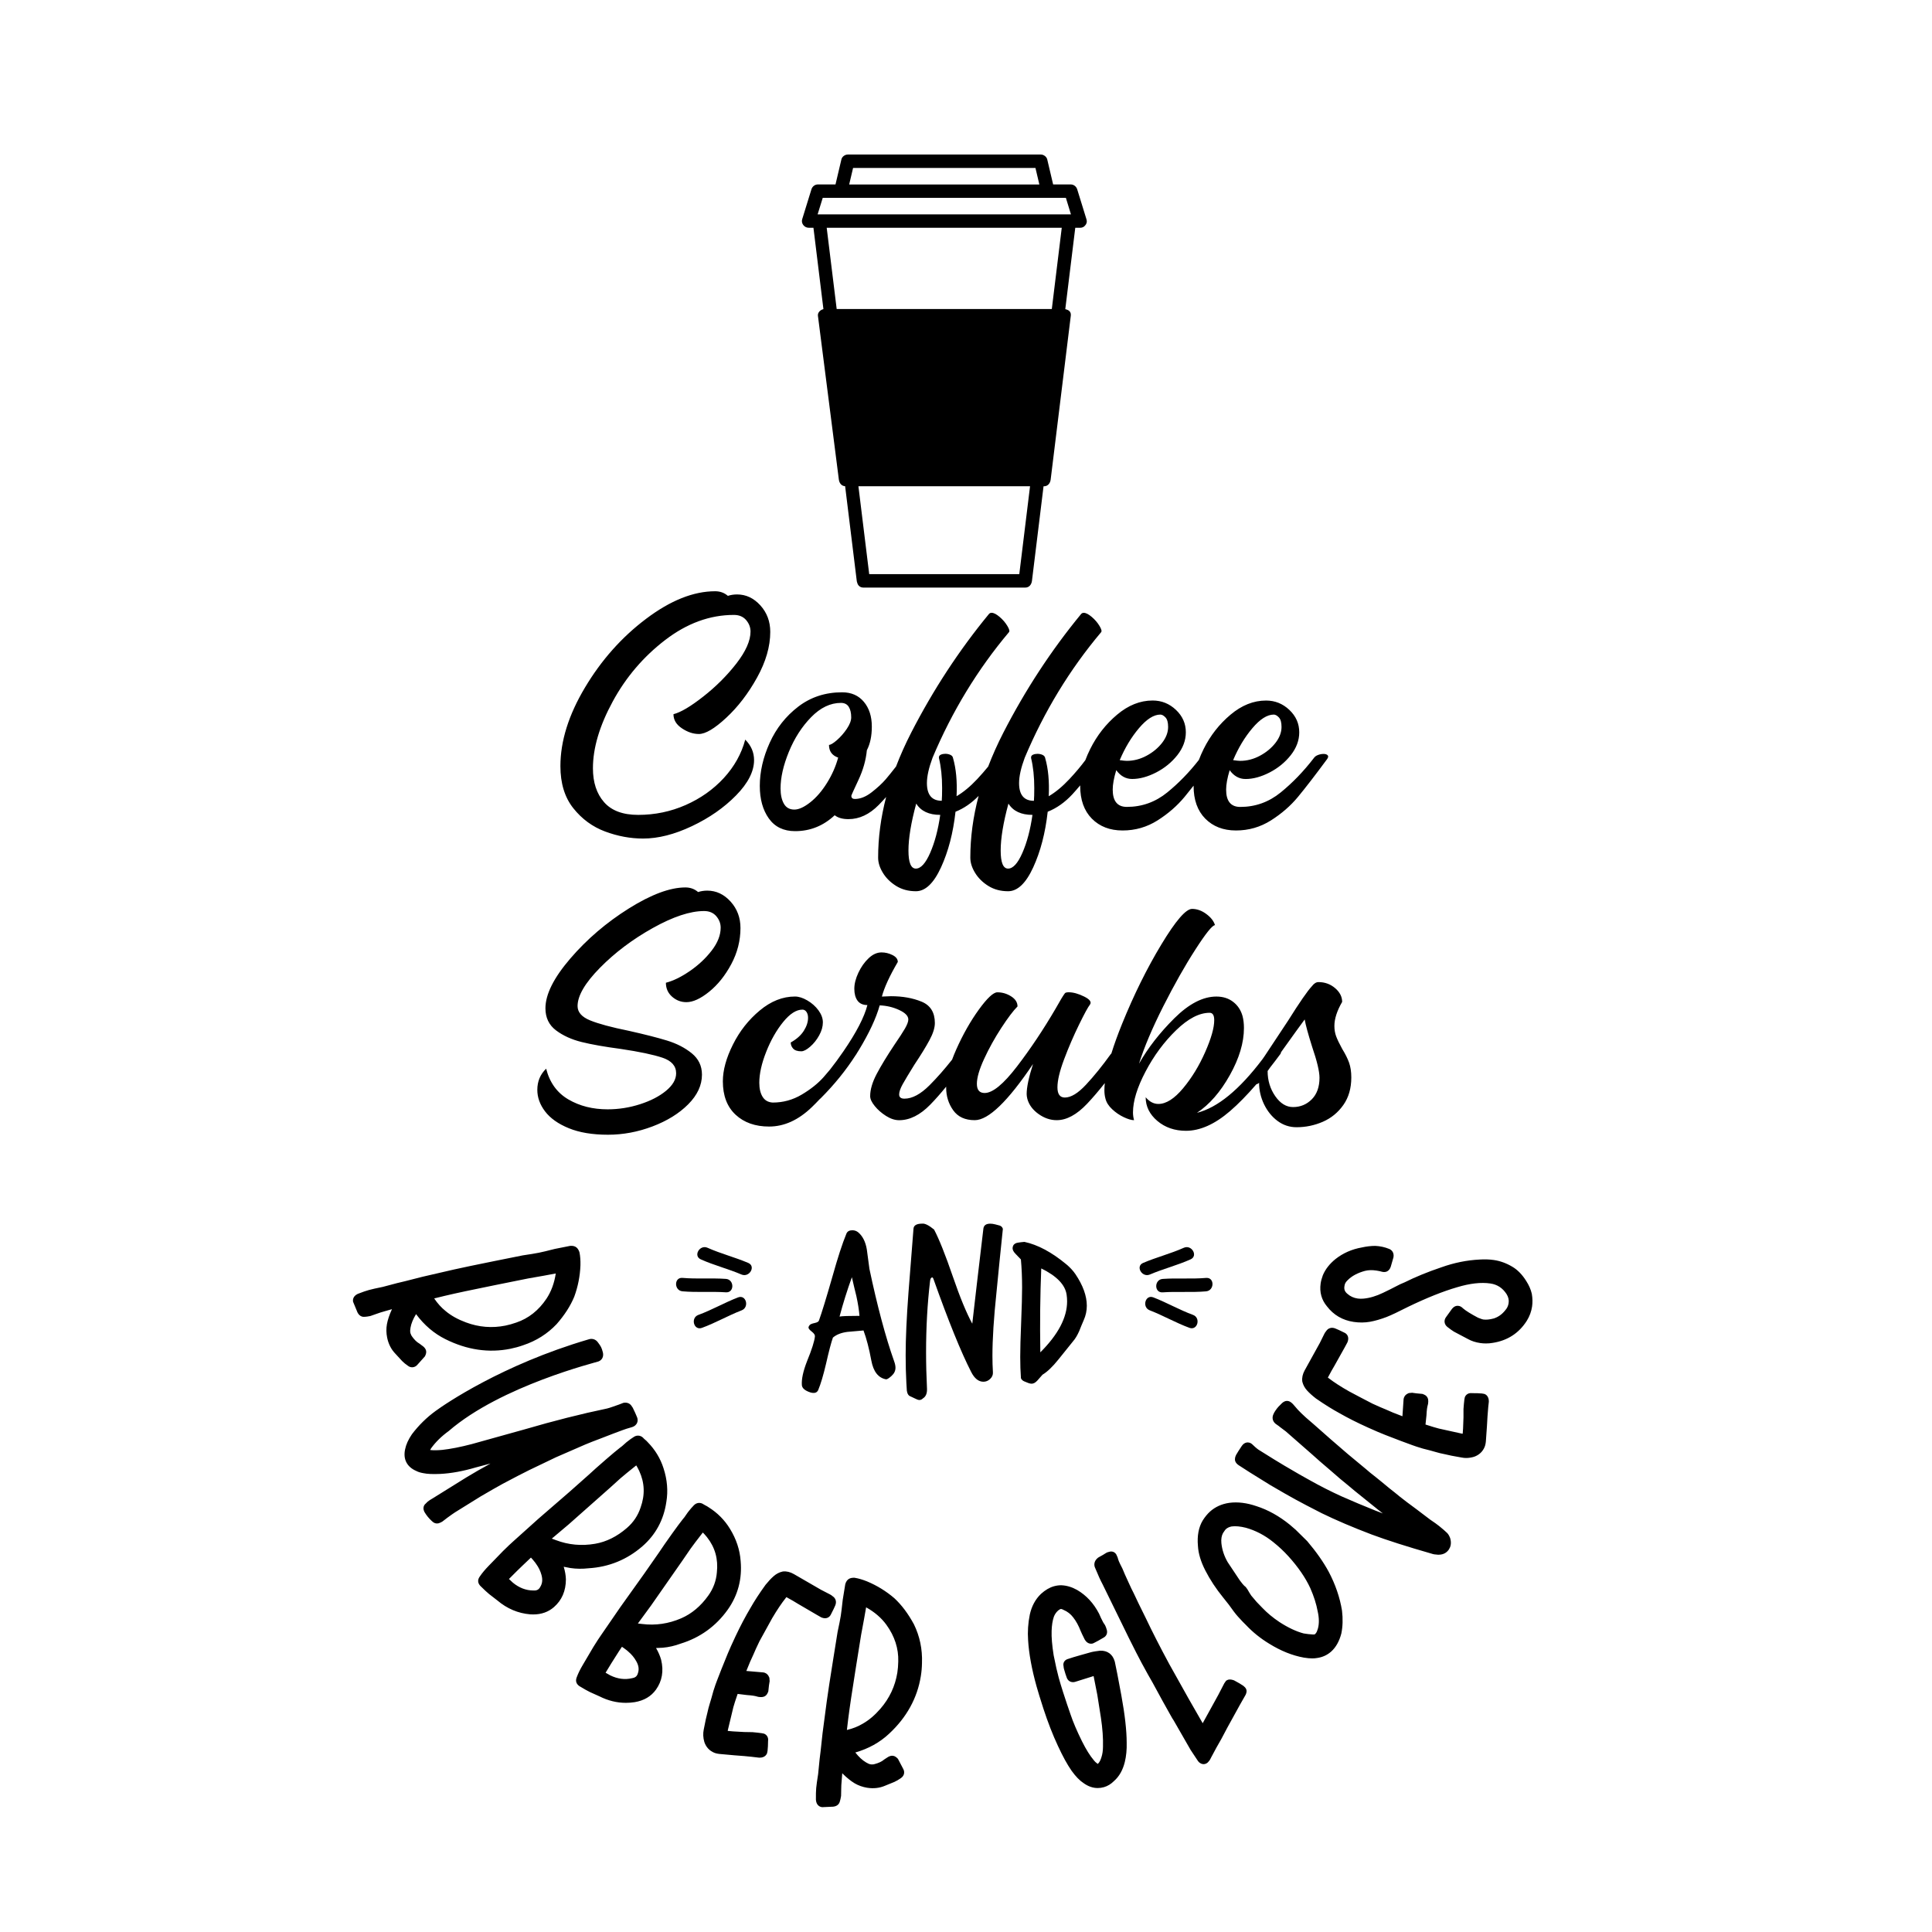
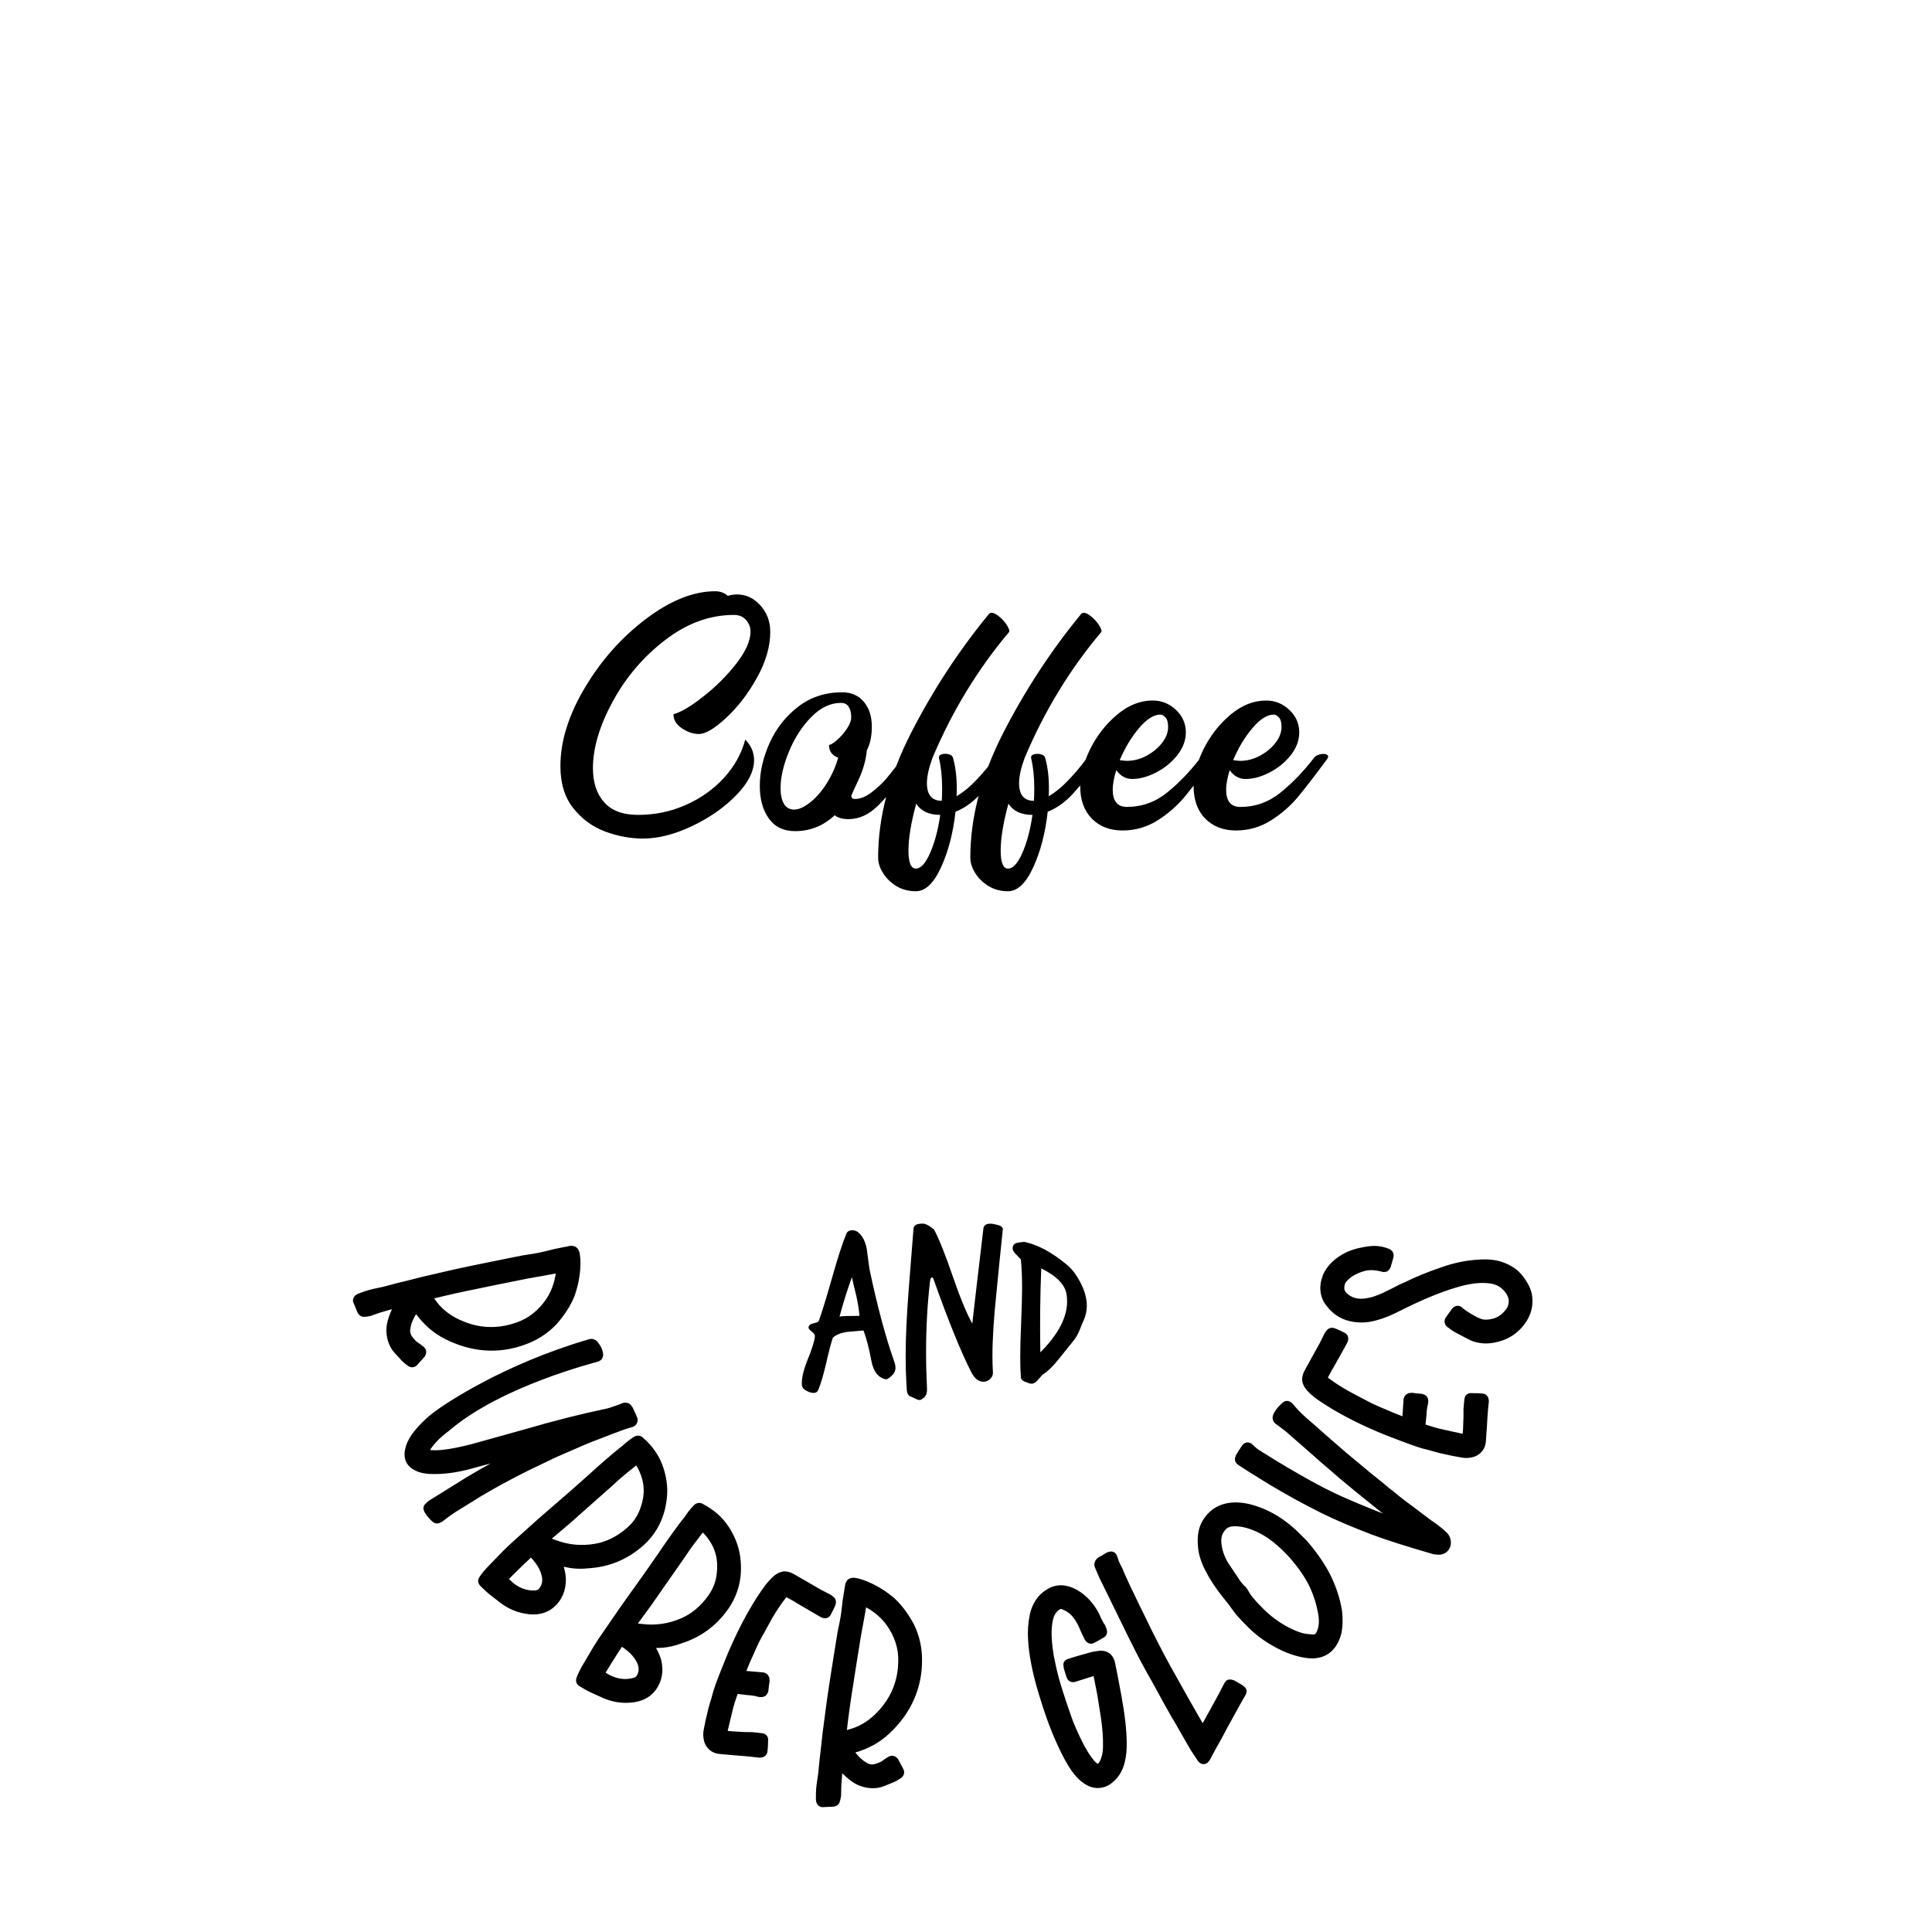
<svg xmlns="http://www.w3.org/2000/svg" version="1.1" id="Mode_Isolation" x="0px" y="0px" viewBox="0 0 600 600" style="enable-background:new 0 0 600 600;" xml:space="preserve">
  <path d="M127.99,424.62c0.08,0,0.15,0,0.22-0.01c0.4-0.04,0.98-0.23,1.44-0.8l2.31-2.58l0.09-0.19c0.19-0.41,0.4-0.95,0.28-1.54  c-0.12-0.61-0.55-1.04-0.86-1.32l-1.1-0.83l-0.16-0.11c-0.79-0.44-1.57-1.21-2.32-2.29l-0.08-0.18l-0.13-0.12l-0.03-0.21l-0.12-0.21  c0,0-0.04-0.1-0.1-0.38c-0.08-0.41-0.06-0.92,0.06-1.54c0.22-1.29,0.8-2.69,1.72-4.2c2.52,3.41,5.59,6.03,9.12,7.78  c6.66,3.33,13.45,4.34,20.19,2.98c1.33-0.27,2.67-0.64,3.94-1.09c4.07-1.35,7.55-3.55,10.4-6.56c2.46-2.8,4.3-5.65,5.48-8.52  c1.15-3.13,1.8-6.41,1.92-9.75c0.04-1.5-0.06-2.84-0.29-3.97l-0.07-0.24c-0.23-0.61-0.51-1.04-0.87-1.33  c-0.46-0.39-1.09-0.55-1.93-0.5l-4.83,0.96c-2.25,0.58-3.9,0.97-4.89,1.17c-1.11,0.22-2.78,0.5-5.04,0.83l-8.92,1.79  c-5.58,1.12-9.81,2.01-12.58,2.63l-9.62,2.22l-5.38,1.37l-2.47,0.59l-4.5,1.19c-1.93,0.39-3.33,0.7-4.27,0.96  c-0.89,0.24-2.01,0.63-3.42,1.18l-0.1,0.04c-1.62,0.77-1.5,2.06-1.43,2.43l1.35,3.26l0.05,0.11c0.68,1.31,1.75,1.37,2.23,1.31  c0.45-0.02,0.99-0.1,1.64-0.23l0.16-0.04c0.55-0.18,1.21-0.41,1.97-0.69c0.69-0.26,1.47-0.5,2.36-0.75c0.6-0.19,1.38-0.41,2.32-0.66  c-0.79,1.72-1.32,3.29-1.57,4.68c-0.24,1.35-0.21,2.75,0.07,4.14c0.4,1.98,1.26,3.67,2.56,5.01l2.1,2.28  c0.53,0.53,1.12,1.01,1.77,1.45C127.13,424.52,127.62,424.62,127.99,424.62z M138.11,402.44c3.44-0.82,8.67-1.93,15.56-3.32  l10.33-2.08c3.59-0.62,6.48-1.14,8.6-1.55c-0.45,2.99-1.42,5.62-2.88,7.82c-2.42,3.63-5.57,6.13-9.38,7.42  c-1.16,0.41-2.3,0.73-3.38,0.95c-4.13,0.83-8.26,0.5-12.27-1c-2.48-0.92-4.6-2.09-6.3-3.52c-1.31-1.05-2.5-2.36-3.55-3.92  L138.11,402.44z M149.25,464.74l-7.97,4.95c-0.42,0.27-1.21,0.82-2.33,1.64c-0.41,0.34-0.92,0.73-1.55,1.19l-0.38,0.21l-0.33,0.16  c-0.36,0.18-0.68,0.24-0.96,0.24c-0.24,0-0.45-0.05-0.62-0.1c-0.36-0.12-0.67-0.33-0.98-0.63c-0.94-0.86-1.73-1.83-2.3-2.82  c-0.23-0.45-0.32-0.83-0.32-1.2c0-0.58,0.27-1.1,0.73-1.46c0.33-0.39,0.75-0.74,1.25-1.06c0.55-0.36,0.83-0.52,0.99-0.6l10.32-6.42  c2.26-1.38,4.79-2.83,7.54-4.33c-1.78,0.48-3.31,0.88-4.59,1.22c-3.9,1.15-7.63,1.84-11.02,2.01c-2.32,0.1-4.03,0.03-5.24-0.23  c-0.92-0.16-1.63-0.38-2.17-0.67c-1.51-0.64-2.57-1.58-3.16-2.78c-0.56-1.14-0.68-2.48-0.35-3.98c0.29-1.46,1-3.04,2.12-4.67  c2.13-2.81,4.58-5.21,7.33-7.21c2.88-2.12,20.74-14.38,47.41-22.21c1.2-0.45,2.39-0.07,3.1,1.01c0.44,0.57,0.72,1.01,0.9,1.37  c0.18,0.36,0.36,0.88,0.55,1.6c0.32,1.31-0.22,2.4-1.36,2.84c-0.45,0.22-30.19,7.5-46.52,21.62c-2.24,1.62-4.07,3.42-5.47,5.37  l-0.28,0.52c1.07,0.11,2.33,0.09,3.75-0.04c2.58-0.28,5.68-0.89,9.19-1.81l16.44-4.58c8.95-2.62,17.56-4.8,25.58-6.47  c0.45-0.11,1.08-0.31,1.81-0.57c0.78-0.28,1.38-0.49,1.8-0.63l1.46-0.56c1.42-0.26,2.16,0.49,2.41,0.82l0.48,0.71  c0.57,1.16,0.99,2.09,1.26,2.77c0.39,0.84,0.26,1.51,0.08,1.93c-0.19,0.44-0.64,1.04-1.65,1.34c-1.25,0.35-2.22,0.66-2.91,0.93  c-1.65,0.6-3.8,1.42-6.46,2.46c-2.33,0.87-4.05,1.55-5.15,2.02l-9.05,3.94l-8.3,3.98c-1.89,0.93-4.65,2.36-8.19,4.24  C154.48,461.72,152.16,463.03,149.25,464.74z M182.79,487.04c6.3-0.38,11.91-2.67,16.68-6.8c4.14-3.59,6.66-8.24,7.47-13.81  c0.57-3.39,0.28-6.9-0.87-10.43c-0.96-3.04-2.63-5.79-4.89-8.09c-0.26-0.3-0.55-0.58-0.91-0.87c-0.2-0.16-0.37-0.32-0.51-0.49  l-0.18-0.17c-0.78-0.64-1.8-0.72-2.68-0.17c-0.96,0.62-1.36,0.92-1.56,1.09c-0.55,0.39-1.07,0.82-1.55,1.28  c-0.39,0.37-0.81,0.72-1.32,1.08c-0.95,0.74-2.34,1.9-4.12,3.44c-2.48,2.15-4.27,3.74-5.42,4.82l-6.03,5.35l-9.7,8.4l-7.78,6.99  c-0.69,0.6-1.76,1.61-3.2,3.03l-4.47,4.61c-1.1,1.13-2.03,2.24-2.74,3.29c-0.31,0.44-0.48,0.85-0.51,1.27  c-0.04,0.54,0.16,1.07,0.59,1.56l0.08,0.09c1.19,1.18,2.07,2,2.73,2.54l2.57,1.99c3,2.54,6.42,3.99,10.19,4.31  c0.32,0.02,0.64,0.03,0.95,0.03c2.52,0,4.67-0.76,6.39-2.25c2.48-2.15,3.74-5.04,3.75-8.65c-0.04-1.26-0.27-2.57-0.68-3.91l2.09,0.4  C178.97,487.24,180.89,487.26,182.79,487.04z M167.83,492.74l-0.07,0.13c-0.12,0.24-0.28,0.45-0.5,0.64  c-0.25,0.22-0.69,0.5-1.63,0.43c-2.3-0.01-4.4-0.83-6.34-2.42l-1.23-1.15c1.87-1.89,3.23-3.23,4.15-4.1  c1.09-1.07,1.99-1.92,2.68-2.55c0.18,0.2,0.38,0.43,0.6,0.67c0.61,0.71,0.85,1.05,0.94,1.2l0.07,0.1c0.77,1.05,1.33,2.2,1.66,3.42  C168.55,490.52,168.45,491.71,167.83,492.74z M172.66,478.31l-1.29-0.48l5.26-4.44l12.79-11.33l3.28-2.97  c1.07-0.92,2.72-2.27,4.84-3.96l0.05-0.04c0.24,0.38,0.54,0.92,0.92,1.71c1.7,3.7,1.85,7.41,0.43,11.38  c-0.81,2.47-2.24,4.61-4.27,6.36c-3.05,2.64-6.36,4.29-9.84,4.89C180.62,480.16,176.53,479.78,172.66,478.31z M225.98,499.93  c3.18-4.46,4.54-9.58,4.03-15.17c-0.24-3.43-1.35-6.78-3.29-9.94c-1.65-2.73-3.91-5.01-6.65-6.72c-0.32-0.23-0.68-0.44-1.08-0.63  c-0.23-0.11-0.44-0.23-0.61-0.35l-0.21-0.13c-0.92-0.45-1.9-0.28-2.65,0.46c-0.79,0.82-1.1,1.21-1.27,1.43  c-0.44,0.51-0.85,1.05-1.21,1.61c-0.29,0.46-0.62,0.9-1.03,1.36c-0.75,0.94-1.79,2.35-3.2,4.31c-1.88,2.63-3.28,4.65-4.14,5.96  l-4.61,6.61l-7.46,10.45l-5.93,8.62c-0.53,0.74-1.33,1.97-2.4,3.69l-3.26,5.53c-0.81,1.35-1.45,2.65-1.89,3.84  c-0.2,0.5-0.26,0.94-0.19,1.35c0.09,0.54,0.41,1,0.94,1.39l0.1,0.06c1.44,0.87,2.48,1.46,3.25,1.83l2.96,1.33  c2.66,1.34,5.4,2.01,8.19,2.01c0.9,0,1.81-0.07,2.72-0.21c2.9-0.48,5.12-1.79,6.62-3.88c1.91-2.67,2.46-5.78,1.61-9.29  c-0.34-1.21-0.87-2.43-1.58-3.64l2.12-0.1c1.82-0.16,3.7-0.59,5.5-1.26C217.39,508.6,222.31,505.06,225.98,499.93z M198.15,519.5  l-0.04,0.13c-0.06,0.26-0.17,0.51-0.34,0.75c-0.19,0.27-0.54,0.64-1.39,0.78l-0.1,0.02c-2.23,0.53-4.47,0.23-6.74-0.87l-1.47-0.83  c1.38-2.28,2.38-3.91,3.07-4.96c0.81-1.29,1.48-2.33,2.01-3.1c0.23,0.15,0.47,0.33,0.74,0.52c0.76,0.54,1.07,0.82,1.19,0.94  l0.09,0.08c0.99,0.84,1.8,1.82,2.42,2.93C198.33,517.18,198.51,518.36,198.15,519.5z M222.63,488.33c-0.21,2.59-1.1,5.01-2.66,7.19  c-2.34,3.28-5.18,5.66-8.42,7.06c-3.91,1.69-7.98,2.28-12.09,1.77l-1.36-0.16l4.07-5.55l9.78-14.01l2.5-3.65  c0.82-1.15,2.11-2.85,3.78-4.99l0.04-0.05c0.32,0.31,0.74,0.77,1.29,1.44C222.07,480.57,223.08,484.14,222.63,488.33z   M253.61,501.47l-5.85-3.42c-0.76-0.49-1.93-1.17-3.54-2.05c-0.03,0.04-0.05,0.07-0.06,0.08l-0.08,0.11  c-1.32,1.65-2.76,3.79-4.27,6.35c-0.96,1.7-2.29,4.11-3.94,7.15c-0.86,1.78-1.51,3.2-1.9,4.16l-0.99,2.17l-1.2,2.92  c0.08,0.01,0.15,0.01,0.21,0.01l5.11,0.44c0.45,0.07,1.28,0.34,1.74,1.44l0.1,0.23l0.08,1.07l-0.04,0.2  c-0.11,0.57-0.23,1.48-0.35,2.72l-0.02,0.22l-0.19,0.46c-0.28,0.68-0.75,1-1.09,1.15c-0.34,0.14-0.74,0.2-1.17,0.17  c-0.51-0.03-0.9-0.1-1.22-0.22c-0.43-0.13-1.29-0.3-3.02-0.42l-2.84-0.35c-0.65,1.87-1.09,3.26-1.33,4.12l-1.68,6.99  c-0.02,0.08-0.04,0.21-0.07,0.38c0.59,0.04,1.14,0.09,1.63,0.15c2.58,0.18,4.64,0.26,6.01,0.24l0.08,0l0.08,0.01  c1.06,0.09,1.99,0.2,2.77,0.31l0.73,0.15c0.92,0.38,1.38,1.25,1.23,2.25c0,1.14-0.06,2.17-0.16,3.08l-0.16,0.78  c-0.17,0.41-0.72,1.34-2.28,1.34c-0.04,0-0.08,0-0.13,0l-0.15-0.01c-1.18-0.16-1.95-0.25-2.3-0.27c-1.22-0.14-2.96-0.29-5.23-0.45  l-4.1-0.37c-0.92-0.06-1.65-0.2-2.21-0.43c-1.48-0.61-2.55-1.76-3.07-3.33c-0.39-1.35-0.44-2.63-0.19-3.85  c0.47-2.46,0.84-4.19,1.14-5.26c0.22-1.02,0.46-1.94,0.71-2.73c0.23-0.71,0.41-1.3,0.53-1.77l0.63-2.26  c0.47-1.49,0.86-2.6,1.16-3.33c0.68-1.82,1.8-4.62,3.3-8.28c0.53-1.29,1.34-3.08,2.39-5.32c1.55-3.28,3.11-6.24,4.63-8.79  c1.23-2.18,2.82-4.62,4.71-7.23c0.92-1.13,1.75-2.02,2.55-2.71c0.81-0.71,1.72-1.18,2.7-1.4l0.17-0.03c1.08-0.12,2.22,0.15,3.36,0.8  l8.44,4.88l2.71,1.4c0.29,0.13,0.58,0.33,0.95,0.64c0.92,0.62,1.23,1.7,0.78,2.8c-0.28,0.67-0.72,1.6-1.37,2.84  c-0.42,0.9-1.46,1.53-2.91,0.93l-0.16-0.08L253.61,501.47z M277.74,496.33c-2.53-2.17-5.37-3.92-8.46-5.21  c-1.39-0.56-2.68-0.94-3.82-1.12l-0.12-0.02l-0.13,0c-0.65,0-1.14,0.11-1.56,0.35c-0.52,0.3-0.9,0.83-1.14,1.63l-0.79,4.86  c-0.25,2.32-0.46,4-0.61,4.99c-0.18,1.12-0.51,2.77-0.99,5.01l-1.44,8.98c-0.9,5.62-1.56,9.89-1.94,12.7l-1.29,9.79l-0.6,5.52  l-0.31,2.52l-0.46,4.63c-0.31,1.95-0.51,3.37-0.6,4.33c-0.08,0.92-0.11,2.1-0.09,3.62l0.01,0.11c0.15,1.79,1.4,2.13,1.78,2.19  l0.15,0.02l3.38-0.15l0.11-0.01c1.47-0.18,1.89-1.15,2.01-1.63c0.14-0.43,0.25-0.96,0.36-1.61l0.02-0.17  c0.03-0.58,0.04-1.27,0.04-2.09c0-0.73,0.04-1.54,0.13-2.47c0.04-0.63,0.1-1.44,0.19-2.4c1.33,1.34,2.62,2.38,3.83,3.11  c1.19,0.7,2.5,1.16,3.9,1.39c1.99,0.32,3.88,0.1,5.59-0.64l2.87-1.17c0.68-0.31,1.34-0.7,1.97-1.15c0.65-0.41,0.9-0.94,1-1.31  c0.1-0.39,0.13-1-0.25-1.63l-1.61-3.07l-0.15-0.15c-0.31-0.32-0.75-0.7-1.35-0.8c-0.6-0.1-1.13,0.13-1.53,0.34l-1.16,0.75  l-0.16,0.12c-0.69,0.59-1.69,1.05-2.96,1.38l-0.19,0.02l-0.16,0.08l-0.21-0.04l-0.24,0.04c-0.01,0-0.11,0.01-0.38-0.04  c-0.42-0.07-0.88-0.26-1.42-0.6c-1.13-0.66-2.24-1.69-3.33-3.08c4.08-1.17,7.6-3.12,10.48-5.82c5.46-5.07,8.77-11.08,9.86-17.87  c0.22-1.35,0.34-2.73,0.36-4.08c0.16-4.28-0.68-8.32-2.5-12.04C282.05,501.16,280.03,498.45,277.74,496.33z M278.67,519.49  c-0.67,4.16-2.43,7.91-5.23,11.15c-1.73,2-3.57,3.57-5.51,4.67c-1.44,0.86-3.08,1.52-4.92,1.95l0.4-3.35  c0.44-3.5,1.22-8.79,2.34-15.74l1.67-10.41c0.69-3.64,1.2-6.47,1.56-8.59c2.64,1.47,4.76,3.29,6.31,5.44  c2.56,3.54,3.79,7.36,3.67,11.38C278.94,517.23,278.84,518.4,278.67,519.49z M347,519.9l-0.78-3.83l-0.03-0.1  c-0.62-2.2-2.25-3.42-4.53-3.33l-0.11,0.01c-0.39,0.04-0.86,0.11-1.42,0.19c-0.61,0.1-1.05,0.19-1.4,0.29l-3.13,0.88  c-1.68,0.47-2.99,0.87-3.82,1.16c-0.41,0.11-0.98,0.33-1.33,0.93c-0.27,0.49-0.24,0.99-0.15,1.38c0.01,0.28,0.06,0.57,0.14,0.87  c0.33,1.16,0.59,2,0.82,2.57c0.28,0.87,0.86,1.22,1.18,1.34c0.45,0.18,0.95,0.2,1.44,0.06l5.74-1.8l0.01,0l1.15,5.84l1.12,7.1  c0.5,3.35,0.72,6.37,0.64,9.03c-0.01,1.19-0.16,2.25-0.47,3.2c-0.26,0.88-0.6,1.55-0.96,1.92c-0.08,0.08-0.15,0.14-0.21,0.19  c-0.02-0.02-0.05-0.04-0.07-0.06l-0.09-0.07c-0.44-0.33-0.78-0.64-1-0.95l-0.07-0.09c-1.15-1.35-2.38-3.32-3.64-5.84  c-1.58-3.19-2.79-6.03-3.59-8.43l-1.06-3.09c-0.31-0.89-0.74-2.18-1.26-3.84c-0.53-1.66-0.97-3.14-1.32-4.39  c-0.44-1.58-0.98-3.95-1.58-6.99c-0.49-3.09-0.7-5.62-0.63-7.54c0.05-1.72,0.28-3.2,0.68-4.37c0.27-0.75,0.71-1.4,1.33-1.97  c0.49-0.37,0.68-0.44,0.68-0.44c0.18-0.05,0.44-0.08,0.87,0.17l0.15,0.07c1.22,0.52,2.19,1.27,2.98,2.31  c0.9,1.14,1.68,2.56,2.33,4.24c0.2,0.49,0.6,1.33,1.25,2.63c0.88,1.56,2.16,1.35,2.53,1.25l0.59-0.29c0.66-0.32,1.6-0.85,2.83-1.58  c0.83-0.47,1.19-1.39,0.92-2.35c-0.19-0.67-0.36-1.13-0.55-1.47l-0.09-0.14c-0.36-0.5-0.61-0.93-0.76-1.28l-0.08-0.17  c-0.15-0.27-0.43-0.81-0.88-1.88l-0.05-0.11c-1.67-3.22-3.95-5.69-6.82-7.36c-1.57-0.88-3.17-1.37-4.82-1.45  c-0.81-0.02-1.59,0.09-2.38,0.31c-1.35,0.38-2.7,1.17-4.02,2.37c-1.73,1.66-2.9,3.82-3.47,6.45c-0.54,2.65-0.71,5.33-0.52,7.95  c0.25,4.19,1.14,9.01,2.63,14.34c0.42,1.52,1.14,3.84,2.12,6.89c1.38,4.22,2.89,8.11,4.5,11.55c1.5,3.26,2.94,5.87,4.27,7.77  c1.28,1.77,2.51,3.04,3.73,3.83c1.4,1,2.86,1.51,4.36,1.51c0.64,0,1.28-0.09,1.93-0.27c1.14-0.32,2.22-0.98,3.13-1.9  c1.62-1.42,2.75-3.42,3.36-5.92c0.45-1.84,0.64-3.87,0.58-6c0-3.74-0.56-8.71-1.67-14.76L347,519.9z M332.02,516.66L332.02,516.66  L332.02,516.66C332.02,516.66,332.02,516.66,332.02,516.66z M386.94,524.43c0.42,0.77,0.05,1.58-0.09,1.88l-0.06,0.11l-1.73,3.04  l-3.88,7.04l-1.87,3.53c-1.04,1.78-2.08,3.67-3.14,5.69c-0.25,0.53-0.46,0.93-0.72,1.21c-0.48,0.69-1.06,0.89-1.49,0.93  c-0.05,0.01-0.11,0.01-0.17,0.01c-0.41,0-1.04-0.13-1.63-0.82l-0.12-0.15l-2.27-3.42l-5.24-9.12c-0.32-0.46-0.71-1.12-1.19-2.01  c-1.21-2.12-3.04-5.44-5.42-9.84c-0.77-1.3-1.9-3.33-3.43-6.16c-0.9-1.68-2.22-4.25-3.91-7.65l-8.17-16.7  c-0.62-1.14-1.37-2.8-2.29-5.03c-0.43-0.88-0.43-2.16,0.84-3.18l0.23-0.15c1.05-0.57,1.81-1.01,2.28-1.33l0.13-0.08  c0.25-0.13,0.49-0.22,0.73-0.26c0.65-0.24,1.18-0.13,1.52,0.03c0.29,0.13,0.79,0.46,1.03,1.21c0.19,0.37,0.3,0.67,0.34,0.95  c0.13,0.44,0.33,0.93,0.6,1.47c0.31,0.64,0.55,1.12,0.72,1.43l0.08,0.17c0.34,0.88,0.96,2.28,1.84,4.17  c0.7,1.55,1.24,2.68,1.61,3.36c0.84,1.82,2.03,4.29,3.71,7.65c2.03,4.28,4.49,9.1,7.32,14.34l6.06,10.83l4.35,7.59l0.02-0.05  l4.8-8.72l1.89-3.64l0.56-0.8l0.31-0.17c0.62-0.34,1.29-0.21,1.93-0.02l0.28,0.11c1.22,0.65,2.16,1.2,2.78,1.63  C386.41,523.78,386.74,524.05,386.94,524.43z M412.65,488.14c-1.65-3.05-3.9-6.25-6.68-9.52l-3.6-3.55l-1.81-1.56  c-3.29-2.67-6.77-4.61-10.3-5.74c-3.01-1.04-5.86-1.4-8.47-1.05c-2.37,0.33-4.4,1.26-6.04,2.74c-0.78,0.71-1.53,1.62-2.24,2.74  c-1.26,2.1-1.76,4.77-1.48,7.88c0.12,2.35,0.9,4.94,2.31,7.67c1.44,2.82,3.3,5.65,5.54,8.4l1.74,2.19c1.19,1.7,2.12,2.91,2.83,3.7  c1.12,1.24,1.97,2.13,2.52,2.64c2.08,2.21,4.5,4.15,7.18,5.78c3.59,2.23,7.21,3.69,10.79,4.33c0.97,0.16,1.83,0.24,2.59,0.24  c0.54,0,1.03-0.04,1.47-0.12c1.71-0.23,3.2-0.92,4.44-2.03c1.45-1.32,2.5-3.18,3.13-5.61c0.44-2.18,0.51-4.55,0.2-7.1  C416.11,496.11,414.72,492.06,412.65,488.14z M409.3,505.73c-0.21,0.7-0.37,1.04-0.45,1.2c-0.25,0.37-0.36,0.49-0.36,0.49  c0,0,0,0,0,0c-0.13,0.12-0.32,0.23-0.79,0.18c-0.88-0.04-1.83-0.15-2.83-0.32c-2.32-0.61-4.85-1.8-7.51-3.53  c-2.02-1.35-3.79-2.81-5.25-4.34l-1.84-1.9l-1.67-1.97c-0.29-0.41-0.7-1.08-1.22-1.99l-0.2-0.27c-0.17-0.31-0.42-0.58-0.76-0.8  c-0.25-0.24-0.69-0.73-1.4-1.7c-0.98-1.44-2.24-3.34-3.74-5.62c-1.1-1.88-1.76-3.88-1.97-5.93c-0.12-1.25,0.06-2.29,0.5-3.11  c0.55-0.88,0.83-1.18,0.93-1.26c0.44-0.39,1.05-0.67,1.75-0.81c1.21-0.17,2.72-0.02,4.43,0.41c3.03,0.85,5.89,2.34,8.5,4.45  c1.74,1.39,3.33,2.88,4.72,4.42c3,3.31,5.29,6.64,6.78,9.87c1.13,2.57,1.89,4.97,2.29,7.19C409.68,502.43,409.7,504.25,409.3,505.73  z M450.36,477.67c0.51,1.7,0.06,2.86-0.41,3.55c-0.5,0.74-1.45,1.61-3.17,1.61c-0.07,0-0.15,0-0.22,0  c-0.88-0.05-1.48-0.15-1.94-0.32c-7.67-2.2-13.94-4.2-18.65-5.96c-5.85-2.22-11.07-4.45-15.52-6.62c-3.67-1.87-6.43-3.32-8.25-4.32  c-1.71-0.93-4.3-2.41-7.71-4.41l-6.27-3.89l-3.53-2.27c-0.56-0.38-0.9-0.78-1.07-1.24c-0.24-0.71,0-1.4,0.21-1.85l0.05-0.11  c0.36-0.64,0.95-1.58,1.76-2.78c0.4-0.59,0.9-0.95,1.47-1.07c0.49-0.09,1.21-0.05,1.95,0.7c1.09,1.06,1.76,1.54,2.13,1.74  c3.51,2.21,6.08,3.79,7.7,4.74c3.53,2.08,6.14,3.59,7.78,4.47c3.32,1.87,6.68,3.57,10,5.08c4.02,1.76,6.85,2.95,8.37,3.54  c1.35,0.57,2.82,1.16,4.42,1.75l-1.29-1l-4.23-3.41c-2.41-1.92-4.24-3.42-5.45-4.46c-1.27-1-3.05-2.5-5.21-4.41  c-2.6-2.21-4.49-3.85-5.73-4.99l-8.23-7.21l-1.8-1.35c-0.12-0.11-0.45-0.39-1.3-0.96l-0.14-0.11c-0.87-0.75-1.1-1.85-0.62-2.89  c0.13-0.34,0.34-0.71,0.63-1.14c0.35-0.52,0.69-0.95,1.01-1.29c0.27-0.28,0.5-0.51,0.7-0.69c0.41-0.46,0.97-0.96,1.73-1.03  c0.94-0.07,1.62,0.56,2.06,1.04c1.14,1.36,2.01,2.3,2.6,2.84c0.7,0.7,1.89,1.76,3.6,3.2l5.43,4.79l5.29,4.57  c2.69,2.26,4.56,3.81,5.7,4.73c0.68,0.62,1.72,1.46,3.16,2.58l1.69,1.37c1.85,1.55,3.18,2.63,4.08,3.31  c0.89,0.76,2.15,1.75,3.8,3.01c1.47,1.07,3.91,2.9,7.21,5.42c1.23,0.82,2.2,1.52,2.82,2.02c1.12,0.91,1.91,1.6,2.44,2.12  C449.78,476.44,450.09,476.96,450.36,477.67z M462.37,435.25l-0.01,0.15c-0.17,1.46-0.22,2.06-0.23,2.31  c-0.12,1.2-0.23,2.94-0.35,5.24l-0.29,4.1c-0.04,0.92-0.17,1.65-0.39,2.22c-0.58,1.49-1.71,2.57-3.27,3.13  c-0.85,0.26-1.68,0.39-2.48,0.39c-0.46,0-0.92-0.04-1.37-0.13c-2.47-0.42-4.2-0.76-5.28-1.04c-1.03-0.2-1.95-0.42-2.74-0.66  c-0.71-0.21-1.31-0.38-1.78-0.5l-2.27-0.58c-1.53-0.45-2.61-0.81-3.35-1.09c-1.82-0.64-4.64-1.71-8.34-3.15  c-1.32-0.51-3.12-1.28-5.36-2.29c-3.31-1.49-6.3-3-8.87-4.47c-2.19-1.19-4.67-2.73-7.32-4.57c-1.15-0.89-2.06-1.72-2.76-2.49  c-0.72-0.8-1.21-1.7-1.45-2.67l-0.03-0.17c-0.14-1.08,0.11-2.22,0.73-3.37l4.72-8.54l1.35-2.73c0.12-0.29,0.32-0.59,0.62-0.96  c0.6-0.93,1.68-1.26,2.79-0.83c0.67,0.26,1.61,0.69,2.87,1.32c0.91,0.4,1.55,1.43,0.99,2.89l-0.07,0.16l-0.75,1.4l-3.31,5.92  c-0.47,0.76-1.13,1.95-1.99,3.58c0.04,0.03,0.07,0.05,0.08,0.06l0.11,0.08c1.67,1.29,3.83,2.69,6.42,4.15  c1.71,0.92,4.15,2.21,7.23,3.8c1.8,0.83,3.24,1.45,4.2,1.83l2.18,0.95l2.94,1.14c0-0.08,0-0.15,0.01-0.21l0.35-5.12  c0.06-0.45,0.32-1.29,1.41-1.77l0.22-0.1l1.07-0.1l0.2,0.04c0.56,0.1,1.48,0.2,2.72,0.3l0.22,0.02l0.46,0.18  c0.7,0.27,1.02,0.74,1.17,1.08c0.15,0.33,0.21,0.72,0.19,1.15c-0.02,0.51-0.09,0.91-0.2,1.23c-0.12,0.42-0.28,1.29-0.36,3.03  l-0.3,2.84c1.89,0.61,3.29,1.04,4.15,1.25l7.02,1.55c0.08,0.01,0.21,0.03,0.38,0.06c0.03-0.6,0.07-1.14,0.12-1.63  c0.13-2.59,0.17-4.64,0.13-6.02l0-0.08l0.01-0.08c0.07-1.06,0.16-1.99,0.26-2.78l0.14-0.74c0.36-0.92,1.22-1.4,2.23-1.27  c1.14-0.02,2.18,0.02,3.08,0.1l0.79,0.14C461.42,433.04,462.39,433.6,462.37,435.25z M475.8,405.76c-0.23,1.54-0.77,3.02-1.62,4.39  c-2.44,3.87-6.01,6.18-10.59,6.89c-0.69,0.12-1.4,0.18-2.11,0.18c-0.6,0-1.21-0.04-1.81-0.13c-1.4-0.21-2.65-0.61-3.73-1.21  l-4.41-2.33c-0.55-0.33-1.17-0.79-2.01-1.44c-1.04-0.81-1.2-2.11-0.38-3.15l1.62-2.25c0.16-0.23,0.7-1,1.59-1.16  c0.5-0.08,1.23-0.02,2,0.77c0.85,0.74,2.42,1.72,4.67,2.91c1.07,0.44,1.5,0.53,1.63,0.55c0.89,0.13,2,0.02,3.29-0.33  c1.36-0.45,2.53-1.27,3.51-2.51c0.61-0.68,0.94-1.4,1.07-2.27c0.14-0.94-0.07-1.85-0.64-2.78c-1.22-1.89-2.87-2.97-5.01-3.29  c-2.89-0.43-6.36-0.04-10.31,1.15c-4.36,1.26-9.47,3.3-15.23,6.08c-3.03,1.55-5.32,2.63-6.76,3.19c-1.88,0.71-3.6,1.2-5.13,1.47  c-1.6,0.28-3.29,0.3-5.04,0.04c-3.44-0.51-6.24-2.14-8.31-4.85c-1.67-2-2.34-4.4-1.95-7.1c0.11-0.77,0.35-1.63,0.69-2.56  c0.79-1.87,2.1-3.54,3.92-5.01c2.32-1.84,5.08-3.06,8.21-3.61c1.4-0.31,2.82-0.48,4.17-0.48c1.54,0.08,2.94,0.39,4.26,0.93  c0.78,0.29,1.59,1.1,1.38,2.53l-0.04,0.18l-0.81,2.81c-0.24,0.74-0.67,1.27-1.26,1.52c-0.51,0.21-1.11,0.2-1.83-0.03  c-0.15-0.05-0.55-0.15-1.39-0.28c-1.32-0.2-2.52-0.16-3.56,0.11c-2.25,0.61-4.05,1.57-5.32,2.85c-0.58,0.55-0.89,1.06-0.97,1.58  l-0.02,0.11c-0.24,1.09,0.02,1.86,0.87,2.57c0.93,0.82,1.97,1.29,3.21,1.47c0.55,0.08,1.15,0.09,1.79,0.03  c1.92-0.17,3.95-0.78,6.07-1.8l2.22-1.08c0.6-0.29,1.24-0.61,1.91-0.98c0.75-0.41,1.62-0.82,2.58-1.2c3.41-1.7,7.25-3.27,11.42-4.67  c3.93-1.41,7.94-2.22,11.91-2.41c1.53-0.1,3.01-0.05,4.4,0.15c1.96,0.29,3.89,0.99,5.71,2.08c1.63,0.95,3.09,2.45,4.33,4.44  c0.84,1.3,1.43,2.64,1.73,3.97C475.96,403.2,475.98,404.51,475.8,405.76z" />
  <path d="M270.01,394.07c-0.25-2.01-0.52-4.02-0.81-6.04c-0.39-2.36-1.28-4.12-2.65-5.3c-0.54-0.44-1.15-0.66-1.84-0.66  c-0.93,0-1.55,0.34-1.84,1.03c-1.28,3.09-2.72,7.53-4.34,13.32c-1.91,6.67-3.31,11.24-4.2,13.69c-0.1,0.34-0.55,0.6-1.36,0.77  s-1.33,0.39-1.55,0.66c-0.22,0.27-0.33,0.53-0.33,0.77c0,0.29,0.34,0.71,1.03,1.25c0.69,0.54,1.01,1.03,0.96,1.47  c-0.15,1.52-0.96,4.07-2.43,7.66c-1.23,3.14-1.77,5.64-1.62,7.51c0.1,0.93,0.96,1.67,2.58,2.21c1.28,0.39,2.11,0.15,2.5-0.74  c0.78-1.87,1.59-4.59,2.43-8.17c0.88-3.88,1.59-6.58,2.13-8.1c1.08-0.93,2.58-1.52,4.49-1.77c1.67-0.15,3.34-0.29,5.01-0.44  c0.93,2.5,1.74,5.62,2.43,9.35c0.64,3.44,2.16,5.37,4.56,5.82c0.29,0.05,0.86-0.29,1.69-1.03c0.83-0.74,1.25-1.59,1.25-2.58  c0-0.59-0.15-1.28-0.44-2.06C275.01,415.2,272.46,405.65,270.01,394.07z M260.73,408.87c1.08-4.07,2.36-8.15,3.83-12.22  c0.44,1.96,0.91,3.93,1.4,5.89c0.49,2.26,0.81,4.29,0.96,6.11C263.58,408.65,261.52,408.72,260.73,408.87z M311.45,381.63  c-0.69,6.58-1.35,13.18-1.99,19.8c-0.83,7.85-1.25,14.4-1.25,19.66c0,1.72,0.05,3.41,0.15,5.08c0.05,0.78-0.23,1.47-0.85,2.06  c-0.61,0.59-1.31,0.88-2.1,0.88c-1.52,0-2.8-1.03-3.83-3.09c-3.14-6.13-7.04-15.75-11.7-28.86c-0.1-0.29-0.22-0.44-0.37-0.44  c-0.34,0-0.56,0.34-0.66,1.03c-0.83,7.02-1.25,14.4-1.25,22.16c0,3.73,0.1,7.53,0.29,11.41c0.05,1.42-0.37,2.4-1.25,2.95  c-0.34,0.34-0.71,0.51-1.1,0.51c-0.34,0-0.79-0.15-1.33-0.44c-0.74-0.34-1.2-0.56-1.4-0.66c-0.64-0.2-1.03-0.79-1.18-1.77  c-0.05-0.79-0.1-1.59-0.15-2.43c-0.15-2.75-0.22-5.62-0.22-8.61c0-5.2,0.29-11.71,0.88-19.51c0.93-11.88,1.45-18.45,1.55-19.73  c0.05-1.08,0.96-1.62,2.72-1.62c0.83-0.1,2.06,0.51,3.68,1.84c1.57,2.99,3.51,7.85,5.82,14.58c2.21,6.43,4.22,11.31,6.04,14.65  c0.74-6.53,1.89-16.39,3.46-29.59c0.15-0.98,0.86-1.47,2.13-1.47c0.44,0,0.96,0.07,1.55,0.22c0.78,0.2,1.25,0.32,1.4,0.37  C310.99,380.8,311.3,381.14,311.45,381.63z M333.98,395.69c-0.74-1.08-1.69-2.11-2.87-3.09c-4.52-3.73-8.83-6.04-12.96-6.92  c-0.64,0.05-1.28,0.12-1.91,0.22c-0.83,0.1-1.37,0.44-1.62,1.03c-0.1,0.25-0.15,0.49-0.15,0.74c0,0.54,0.32,1.13,0.96,1.77  c1.03,1.08,1.57,1.64,1.62,1.69c0.24,2.65,0.37,5.57,0.37,8.76c0,2.41-0.1,5.99-0.29,10.75c-0.2,4.76-0.29,8.34-0.29,10.75  c0,2.36,0.07,4.56,0.22,6.63c0.2,0.44,0.53,0.76,0.99,0.96c0.46,0.2,0.89,0.37,1.29,0.52s0.74,0.22,1.03,0.22  c0.59,0,1.18-0.32,1.77-0.96c0.59-0.64,1.13-1.25,1.62-1.84c1.47-0.88,3.12-2.45,4.93-4.71c1.52-1.86,3.04-3.75,4.56-5.67  c0.69-0.78,1.32-1.84,1.91-3.17c0.44-1.13,0.91-2.26,1.4-3.39c0.64-1.42,0.96-2.92,0.96-4.49  C337.51,402.44,336.33,399.18,333.98,395.69z M323.08,419.98c-0.15-9.18-0.05-17.86,0.29-26.06c4.81,2.36,7.44,5.08,7.88,8.17  c0.1,0.69,0.15,1.38,0.15,2.06C331.4,409.16,328.63,414.44,323.08,419.98z" />
-   <path d="M230.27,395.81c-4.14-1.77-8.5-2.85-12.63-4.7c-2.45-1.1-0.32-4.69,2.1-3.6c4.12,1.84,8.48,2.93,12.63,4.7  C234.84,393.26,232.71,396.85,230.27,395.81z M229.21,402.92c-4.21,1.62-8.09,3.89-12.33,5.44c-2.5,0.91-1.42,4.94,1.11,4.02  c4.25-1.55,8.13-3.82,12.33-5.44C232.8,405.98,231.72,401.95,229.21,402.92z M225.43,401.34c2.68,0.19,2.66-3.98,0-4.17  c-4.5-0.31-8.97,0.08-13.47-0.31c-2.67-0.23-2.66,3.94,0,4.17C216.46,401.43,220.94,401.03,225.43,401.34z M357.11,395.81  c4.14-1.77,8.5-2.85,12.63-4.7c2.44-1.09,0.33-4.69-2.1-3.6c-4.12,1.84-8.48,2.93-12.63,4.7  C352.55,393.26,354.67,396.85,357.11,395.81z M370.5,408.35c-4.24-1.55-8.12-3.82-12.33-5.44c-2.5-0.96-3.59,3.06-1.11,4.02  c4.2,1.62,8.08,3.88,12.33,5.44C371.91,413.29,373,409.27,370.5,408.35z M374.55,396.87c-4.5,0.39-8.98-0.01-13.47,0.31  c-2.66,0.19-2.68,4.36,0,4.17c4.5-0.31,8.97,0.08,13.47-0.31C377.2,400.8,377.23,396.63,374.55,396.87z" />
-   <path d="M227.1,299.43c-1.9,3.55-4.19,6.4-6.86,8.56c-2.67,2.16-5.03,3.24-7.08,3.24c-1.68,0-3.16-0.57-4.44-1.7  c-1.28-1.13-1.92-2.58-1.92-4.33c2.27-0.58,4.74-1.79,7.41-3.62c2.67-1.83,4.94-3.95,6.8-6.36s2.8-4.79,2.8-7.13  c0-1.32-0.46-2.5-1.37-3.57c-0.92-1.06-2.18-1.59-3.79-1.59c-4.32,0-9.62,1.76-15.91,5.27c-6.29,3.51-11.76,7.63-16.4,12.34  c-4.65,4.72-6.97,8.69-6.97,11.91c0,1.9,1.3,3.38,3.9,4.44c2.6,1.06,6.6,2.14,12.02,3.24c4.9,1.1,8.85,2.1,11.85,3.02  c3,0.92,5.56,2.23,7.68,3.95c2.12,1.72,3.18,3.93,3.18,6.64c0,3.29-1.43,6.36-4.28,9.22s-6.55,5.14-11.08,6.86  c-4.54,1.72-9.15,2.58-13.83,2.58c-4.83,0-8.89-0.68-12.18-2.03c-3.29-1.35-5.74-3.09-7.35-5.21c-1.61-2.12-2.41-4.35-2.41-6.69  c0-2.63,0.91-4.83,2.74-6.58c1.1,4.32,3.4,7.5,6.91,9.55c3.51,2.05,7.57,3.07,12.18,3.07c3.44,0,6.8-0.53,10.09-1.59  c3.29-1.06,5.98-2.45,8.06-4.17c2.08-1.72,3.13-3.53,3.13-5.43c0-2.27-1.41-3.88-4.22-4.83c-2.82-0.95-7.15-1.87-13-2.74  c-4.98-0.66-9.02-1.37-12.12-2.14c-3.11-0.77-5.76-1.97-7.96-3.62c-2.19-1.65-3.29-3.93-3.29-6.86c0-4.32,2.58-9.47,7.74-15.47  c5.16-6,11.21-11.17,18.16-15.53c6.95-4.35,12.8-6.53,17.56-6.53c1.54,0,2.85,0.48,3.95,1.43c0.88-0.29,1.83-0.44,2.85-0.44  c2.78,0,5.19,1.14,7.24,3.4c2.05,2.27,3.07,5.01,3.07,8.23C229.95,292.13,229,295.88,227.1,299.43z M419.66,334.6  c0,3.37-0.82,6.22-2.47,8.56c-1.65,2.34-3.77,4.08-6.36,5.21c-2.6,1.13-5.32,1.7-8.17,1.7c-2.2,0-4.17-0.66-5.93-1.97  s-3.14-3.04-4.17-5.16c-1.02-2.12-1.54-4.35-1.54-6.69c-0.18,0.22-0.47,0.39-0.86,0.5c-2.88,3.32-5.61,6.12-8.19,8.34  c-4.72,4.06-9.27,6.09-13.66,6.09c-3.51,0-6.47-1.03-8.89-3.07c-2.41-2.05-3.62-4.5-3.62-7.35c1.17,1.39,2.49,2.08,3.95,2.08  c2.41,0,4.97-1.63,7.68-4.88c2.71-3.25,4.99-7,6.86-11.25c1.87-4.24,2.8-7.53,2.8-9.88c0-1.54-0.48-2.3-1.43-2.3  c-3.22,0-6.69,1.81-10.42,5.43c-3.73,3.62-6.9,7.9-9.49,12.84c-2.6,4.94-3.89,9.16-3.89,12.67c0,0.81,0.11,1.61,0.33,2.41  c-0.81,0-1.87-0.31-3.18-0.93c-1.32-0.62-2.52-1.44-3.62-2.47c-1.1-1.02-1.79-2.12-2.08-3.29c-0.22-0.8-0.33-1.68-0.33-2.63  c0-0.68,0.05-1.43,0.13-2.2c-1.9,2.41-3.74,4.56-5.5,6.42c-3.22,3.4-6.36,5.1-9.44,5.1c-1.98,0-3.86-0.64-5.65-1.92  c-1.79-1.28-2.94-2.83-3.46-4.66c-0.15-0.58-0.22-1.1-0.22-1.54c0-2.12,0.66-5.23,1.98-9.33c-7.83,11.63-13.86,17.45-18.1,17.45  c-3,0-5.23-1.02-6.69-3.07c-1.46-2.05-2.19-4.39-2.19-7.02c0-0.11,0.01-0.22,0.01-0.33c-1.71,2.1-3.36,3.97-4.95,5.6  c-3.15,3.22-6.36,4.83-9.66,4.83c-1.32,0-2.67-0.44-4.06-1.32c-1.39-0.88-2.56-1.9-3.51-3.07c-0.95-1.17-1.43-2.19-1.43-3.07  c0-2.05,0.68-4.35,2.03-6.91c1.35-2.56,3.2-5.6,5.54-9.11c1.46-2.12,2.54-3.79,3.24-4.99c0.69-1.21,1.04-2.14,1.04-2.8  c0-1.1-0.95-2.08-2.85-2.96c-1.9-0.88-3.91-1.35-6.04-1.43c-1.1,3.95-3.26,8.58-6.47,13.88c-0.2,0.33-0.41,0.66-0.62,0.98  c-0.04,0.09-0.08,0.18-0.15,0.28c-0.06,0.08-0.11,0.15-0.17,0.23c-3.04,4.75-6.67,9.24-10.91,13.48c-0.1,0.1-0.19,0.18-0.29,0.25  c-0.83,0.88-1.65,1.72-2.45,2.49c-4.17,4.02-8.6,6.04-13.28,6.04c-4.32,0-7.79-1.23-10.42-3.68c-2.63-2.45-3.95-5.91-3.95-10.37  c0-3.44,1.04-7.24,3.13-11.41c2.08-4.17,4.86-7.7,8.34-10.59c3.47-2.89,7.11-4.33,10.92-4.33c1.17,0,2.45,0.4,3.84,1.21  c1.39,0.81,2.54,1.83,3.46,3.07c0.91,1.25,1.37,2.49,1.37,3.73c0,1.32-0.38,2.67-1.15,4.06c-0.77,1.39-1.7,2.56-2.8,3.51  c-1.1,0.95-2.01,1.43-2.74,1.43c-1.17,0-2.01-0.27-2.52-0.82c-0.51-0.55-0.77-1.19-0.77-1.92c1.83-1.02,3.18-2.23,4.06-3.62  c0.88-1.39,1.32-2.74,1.32-4.06c0-0.73-0.17-1.33-0.49-1.81c-0.33-0.48-0.75-0.71-1.26-0.71c-1.9,0-3.9,1.28-5.98,3.84  c-2.08,2.56-3.84,5.65-5.27,9.27c-1.43,3.62-2.14,6.82-2.14,9.6c0,1.83,0.35,3.29,1.04,4.39c0.69,1.1,1.74,1.68,3.13,1.76  c3.22,0,6.22-0.82,9-2.47c2.78-1.65,5.05-3.46,6.8-5.43c0.64-0.72,1.31-1.51,1.99-2.33c1.35-1.71,2.75-3.61,4.2-5.73  c3.99-5.82,6.46-10.59,7.41-14.32c-1.39,0-2.41-0.46-3.07-1.37c-0.66-0.91-0.99-2.14-0.99-3.68s0.42-3.2,1.26-4.99  c0.84-1.79,1.9-3.29,3.18-4.5c1.28-1.21,2.61-1.81,4.01-1.81c1.17,0,2.3,0.27,3.4,0.82c1.1,0.55,1.65,1.26,1.65,2.14  c-2.56,4.39-4.21,7.97-4.94,10.75l2.85-0.11c3.58,0,6.75,0.57,9.49,1.7c2.74,1.13,4.11,3.35,4.11,6.64c0,1.46-0.55,3.22-1.65,5.27  c-1.1,2.05-2.67,4.61-4.72,7.68c-1.68,2.71-2.89,4.72-3.62,6.03c-0.73,1.32-1.1,2.38-1.1,3.18c0,0.88,0.55,1.32,1.65,1.32  c2.41,0,5.01-1.39,7.79-4.17c2.34-2.34,4.67-5,7.01-7.96c0.37-1,0.79-2.04,1.27-3.12c2.08-4.68,4.43-8.81,7.02-12.4  c2.6-3.58,4.52-5.38,5.76-5.38c1.54,0,2.96,0.42,4.28,1.26c1.32,0.84,1.98,1.88,1.98,3.13c-1.32,1.32-3,3.55-5.05,6.69  c-2.05,3.15-3.82,6.35-5.32,9.6c-1.5,3.26-2.25,5.83-2.25,7.74c0,1.9,0.8,2.85,2.41,2.85c2.49,0,5.83-2.74,10.04-8.23  c4.21-5.49,8.21-11.48,12.02-18c1.39-2.49,2.34-4.06,2.85-4.72c0.15-0.22,0.55-0.33,1.21-0.33c1.39,0,2.98,0.44,4.77,1.32  c1.79,0.88,2.39,1.72,1.81,2.52c-0.59,0.73-1.72,2.82-3.4,6.25c-1.68,3.44-3.22,7-4.61,10.7c-1.39,3.69-2.08,6.6-2.08,8.72  c0,2.12,0.77,3.18,2.3,3.18c1.9,0,4.1-1.33,6.58-4c2.49-2.67,5.05-5.83,7.68-9.49c0.05-0.07,0.12-0.13,0.19-0.19  c0.85-2.76,1.96-5.82,3.32-9.19c3.66-9.03,7.72-17.24,12.18-24.63c4.46-7.39,7.64-11.08,9.55-11.08c1.54,0,3.02,0.53,4.44,1.59  c1.43,1.06,2.32,2.21,2.69,3.46c-0.81,0-2.84,2.52-6.09,7.57c-3.26,5.05-6.58,10.94-9.99,17.67c-3.4,6.73-5.91,12.66-7.52,17.78  c2.78-4.9,6.44-9.6,10.97-14.1c4.53-4.5,8.89-6.75,13.06-6.75c2.05,0,3.79,0.55,5.21,1.65c1.43,1.1,2.39,2.56,2.91,4.39  c0.29,1.1,0.44,2.34,0.44,3.73c0,4.54-1.46,9.42-4.39,14.65c-2.93,5.23-6.33,9.13-10.2,11.69c6.39-1.6,13.17-7.16,20.35-16.66  c0.22-0.32,0.44-0.63,0.66-0.95c1.79-2.67,4.22-6.35,7.3-11.03c3.58-5.71,6.04-9.25,7.35-10.64c0.66-0.88,1.35-1.32,2.08-1.32  c1.97,0,3.69,0.62,5.16,1.87c1.46,1.25,2.19,2.67,2.19,4.28c-1.61,2.78-2.41,5.27-2.41,7.46c0,1.17,0.18,2.25,0.55,3.24  c0.37,0.99,0.99,2.29,1.87,3.89c0.95,1.54,1.66,2.96,2.14,4.28C419.42,331.31,419.66,332.84,419.66,334.6z M409.78,334.71  c0-1.98-0.77-5.19-2.3-9.66c-1.24-3.95-2.01-6.76-2.3-8.45c-1.46,1.98-3.66,5.01-6.58,9.11l-0.79,1.11  c0.03,0.16-0.03,0.33-0.19,0.53c-1.07,1.45-2.11,2.82-3.15,4.14l-0.8,1.13c0,2.93,0.79,5.52,2.36,7.79c1.57,2.27,3.42,3.4,5.54,3.4  c2.27,0,4.21-0.8,5.82-2.41C408.98,339.79,409.78,337.56,409.78,334.71z" />
  <path d="M228.69,206.06c2.92-3.77,4.39-7.08,4.39-9.93c0-1.32-0.46-2.5-1.37-3.57c-0.92-1.06-2.18-1.59-3.79-1.59  c-7.46,0-14.58,2.6-21.34,7.79c-6.77,5.19-12.2,11.56-16.29,19.09c-4.1,7.54-6.15,14.45-6.15,20.74c0,4.39,1.15,7.9,3.46,10.53  c2.3,2.63,5.83,3.95,10.59,3.95c5.19,0,10.11-1.02,14.76-3.07c4.64-2.05,8.59-4.85,11.85-8.39c3.25-3.55,5.47-7.52,6.64-11.91  c1.83,1.83,2.74,3.95,2.74,6.36c0,3.51-1.87,7.17-5.6,10.97c-3.73,3.8-8.3,6.99-13.72,9.55c-5.41,2.56-10.46,3.84-15.14,3.84  c-3.95,0-7.88-0.73-11.8-2.19c-3.91-1.46-7.21-3.88-9.88-7.24c-2.67-3.36-4-7.72-4-13.06c0-7.75,2.54-15.89,7.63-24.41  c5.08-8.52,11.41-15.64,18.98-21.34c7.57-5.71,14.72-8.56,21.45-8.56c1.54,0,2.85,0.48,3.95,1.43c0.88-0.29,1.83-0.44,2.85-0.44  c2.78,0,5.19,1.14,7.24,3.4c2.05,2.27,3.07,5.01,3.07,8.23c0,4.54-1.37,9.27-4.11,14.21c-2.74,4.94-5.93,9.09-9.55,12.45  c-3.62,3.37-6.46,5.05-8.5,5.05c-1.76,0-3.51-0.58-5.27-1.76c-1.76-1.17-2.63-2.63-2.63-4.39c2.27-0.58,5.36-2.41,9.27-5.49  C222.34,213.24,225.76,209.82,228.69,206.06z M412.15,235.74c-3.73,5.05-6.75,8.96-9.05,11.74c-2.3,2.78-5.1,5.21-8.39,7.3  c-3.29,2.08-6.91,3.13-10.86,3.13s-7.13-1.23-9.55-3.68c-2.41-2.45-3.62-5.83-3.62-10.15c0-0.03,0-0.06,0-0.09  c-1.03,1.31-1.96,2.48-2.8,3.49c-2.3,2.78-5.1,5.21-8.39,7.3c-3.29,2.08-6.91,3.13-10.86,3.13s-7.13-1.23-9.55-3.68  c-2.41-2.45-3.62-5.83-3.62-10.15c0-0.06,0.01-0.13,0.01-0.19c-0.82,0.98-1.63,1.91-2.42,2.77c-2.34,2.52-4.9,4.33-7.68,5.43  c-0.73,6.58-2.23,12.34-4.5,17.28c-2.27,4.94-4.87,7.41-7.79,7.41c-2.34,0-4.39-0.55-6.15-1.65c-1.76-1.1-3.13-2.45-4.11-4.06  c-0.99-1.61-1.48-3.18-1.48-4.72c0-6.3,0.86-12.7,2.58-19.18c-2.21,2.25-4.6,3.9-7.18,4.92c-0.73,6.58-2.23,12.34-4.5,17.28  c-2.27,4.94-4.87,7.41-7.79,7.41c-2.34,0-4.39-0.55-6.15-1.65c-1.76-1.1-3.13-2.45-4.11-4.06c-0.99-1.61-1.48-3.18-1.48-4.72  c0-6.19,0.83-12.47,2.49-18.84c-0.79,0.89-1.57,1.72-2.32,2.49c-2.89,2.93-6.02,4.39-9.38,4.39c-1.83,0-3.26-0.4-4.28-1.21  c-3.51,3.29-7.61,4.94-12.29,4.94c-3.58,0-6.31-1.32-8.17-3.95c-1.87-2.63-2.8-6-2.8-10.09c0-4.39,1.02-8.85,3.07-13.39  c2.05-4.53,5.01-8.28,8.89-11.25c3.88-2.96,8.41-4.44,13.61-4.44c2.85,0,5.1,0.99,6.75,2.96s2.47,4.54,2.47,7.68  c0,2.93-0.51,5.38-1.54,7.35c-0.29,3.07-1.17,6.16-2.63,9.27c-1.46,3.11-2.19,4.74-2.19,4.88c0,0.66,0.37,0.99,1.1,0.99  c1.68,0,3.42-0.69,5.21-2.08c1.79-1.39,3.25-2.74,4.39-4.06c0.77-0.9,1.84-2.22,3.18-3.94c1.34-3.49,2.9-7,4.72-10.54  c6.84-13.31,14.87-25.57,24.08-36.76c0.22-0.29,0.51-0.44,0.88-0.44c0.66,0,1.48,0.42,2.47,1.26c0.99,0.84,1.79,1.77,2.41,2.8  c0.62,1.03,0.79,1.68,0.49,1.98c-9.73,11.56-17.63,24.54-23.7,38.95c-1.17,3.15-1.76,5.78-1.76,7.9c0,3.66,1.54,5.49,4.61,5.49  c0.07-0.88,0.11-2.19,0.11-3.95c0-3.51-0.33-6.62-0.99-9.33v-0.22c0-0.37,0.2-0.64,0.6-0.82c0.4-0.18,0.86-0.27,1.37-0.27  c0.58,0,1.11,0.11,1.59,0.33c0.48,0.22,0.75,0.55,0.82,0.99c0.95,3.29,1.32,7.24,1.1,11.85c2.12-1.24,4.26-3.02,6.42-5.32  c1.25-1.34,2.37-2.63,3.39-3.88c1.34-3.49,2.91-7.01,4.73-10.55c6.84-13.31,14.87-25.57,24.08-36.76c0.22-0.29,0.51-0.44,0.88-0.44  c0.66,0,1.48,0.42,2.47,1.26c0.99,0.84,1.79,1.77,2.41,2.8c0.62,1.03,0.79,1.68,0.49,1.98c-9.73,11.56-17.63,24.54-23.7,38.95  c-1.17,3.15-1.76,5.78-1.76,7.9c0,3.66,1.54,5.49,4.61,5.49c0.07-0.88,0.11-2.19,0.11-3.95c0-3.51-0.33-6.62-0.99-9.33v-0.22  c0-0.37,0.2-0.64,0.6-0.82c0.4-0.18,0.86-0.27,1.37-0.27c0.58,0,1.11,0.11,1.59,0.33c0.47,0.22,0.75,0.55,0.82,0.99  c0.95,3.29,1.32,7.24,1.1,11.85c2.12-1.24,4.26-3.02,6.42-5.32c1.93-2.06,3.57-4.02,4.95-5.88c0.43-1.14,0.93-2.31,1.53-3.5  c2.08-4.17,4.86-7.72,8.34-10.64c3.47-2.92,7.15-4.39,11.03-4.39c2.78,0,5.19,0.97,7.24,2.91c2.05,1.94,3.07,4.26,3.07,6.97  c0,2.49-0.88,4.85-2.63,7.08c-1.76,2.23-3.95,4.02-6.58,5.38c-2.63,1.35-5.12,2.03-7.46,2.03c-1.97,0-3.62-0.91-4.94-2.74  c-0.73,2.41-1.1,4.43-1.1,6.03c0,3.58,1.46,5.38,4.39,5.38c4.68,0,8.87-1.5,12.56-4.5c3.52-2.86,6.79-6.23,9.81-10.09  c0.42-1.11,0.91-2.24,1.49-3.41c2.08-4.17,4.86-7.72,8.34-10.64c3.47-2.92,7.15-4.39,11.03-4.39c2.78,0,5.19,0.97,7.24,2.91  c2.05,1.94,3.07,4.26,3.07,6.97c0,2.49-0.88,4.85-2.63,7.08c-1.76,2.23-3.95,4.02-6.58,5.38c-2.63,1.35-5.12,2.03-7.46,2.03  c-1.97,0-3.62-0.91-4.94-2.74c-0.73,2.41-1.1,4.43-1.1,6.03c0,3.58,1.46,5.38,4.39,5.38c4.68,0,8.87-1.5,12.56-4.5  c3.69-3,7.11-6.55,10.26-10.64c0.29-0.44,0.73-0.77,1.32-0.99c0.58-0.22,1.17-0.33,1.76-0.33c0.58,0,1,0.15,1.26,0.44  C412.57,234.82,412.51,235.23,412.15,235.74z M382.96,236.07c1.02,0.15,1.76,0.22,2.19,0.22c2.12,0,4.17-0.53,6.14-1.59  c1.98-1.06,3.58-2.4,4.83-4c1.24-1.61,1.87-3.25,1.87-4.94c0-1.39-0.27-2.38-0.82-2.96c-0.55-0.58-1.08-0.88-1.59-0.88  c-2.05,0-4.26,1.41-6.64,4.22C386.56,228.95,384.57,232.26,382.96,236.07z M347.74,236.07c1.02,0.15,1.76,0.22,2.19,0.22  c2.12,0,4.17-0.53,6.14-1.59c1.98-1.06,3.58-2.4,4.83-4c1.24-1.61,1.87-3.25,1.87-4.94c0-1.39-0.27-2.38-0.82-2.96  c-0.55-0.58-1.08-0.88-1.59-0.88c-2.05,0-4.26,1.41-6.64,4.22C351.34,228.95,349.35,232.26,347.74,236.07z M264.35,222.79  c0-1.39-0.26-2.49-0.77-3.29c-0.51-0.8-1.32-1.21-2.41-1.21c-3.29,0-6.38,1.48-9.27,4.44c-2.89,2.96-5.19,6.55-6.91,10.75  c-1.72,4.21-2.58,7.99-2.58,11.36c0,1.98,0.35,3.57,1.04,4.77c0.69,1.21,1.77,1.81,3.24,1.81c1.39,0,3.03-0.75,4.94-2.25  c1.9-1.5,3.64-3.51,5.21-6.04c1.57-2.52,2.72-5.14,3.46-7.85c-1.9-0.66-2.85-1.98-2.85-3.95c0.51,0,1.33-0.49,2.47-1.48  c1.13-0.99,2.16-2.16,3.07-3.51C263.89,225,264.35,223.81,264.35,222.79z M292,253.07c-3.51,0-6-1.17-7.46-3.51  c-1.61,5.93-2.41,10.79-2.41,14.59c0,3.73,0.77,5.6,2.3,5.6s3.02-1.63,4.44-4.88C290.3,261.61,291.34,257.68,292,253.07z   M320.64,253.07c-3.51,0-6-1.17-7.46-3.51c-1.61,5.93-2.41,10.79-2.41,14.59c0,3.73,0.77,5.6,2.3,5.6s3.02-1.63,4.44-4.88  C318.94,261.61,319.98,257.68,320.64,253.07z" />
-   <path d="M337.41,68.1c-0.96-3.1-1.92-6.19-2.87-9.29c-0.27-0.88-1.07-1.53-2-1.53c-1.83,0-3.66,0-5.48,0  c-0.61-2.59-1.22-5.17-1.83-7.76c-0.21-0.88-1.12-1.53-2-1.53c-17.44,0-34.87,0-52.31,0c-2.54,0-5.08,0-7.62,0  c-0.88,0-1.8,0.64-2,1.53c-0.61,2.59-1.22,5.17-1.83,7.76c-1.83,0-3.66,0-5.48,0c-0.94,0-1.73,0.65-2,1.53  c-0.96,3.1-1.92,6.19-2.87,9.29c-0.4,1.3,0.69,2.63,2,2.63c0.5,0,1,0,1.5,0c1.03,8.43,2.07,16.85,3.1,25.28  c-0.92,0.19-1.83,1.05-1.71,2.04c2.17,16.96,4.33,33.92,6.5,50.88c0.14,1.08,0.79,2,1.95,2.07c1.2,9.8,2.4,19.6,3.61,29.4  c0.02,0.2,0.08,0.38,0.14,0.55c0.2,0.83,0.84,1.53,1.94,1.53c16.75,0,33.5,0,50.25,0c1.23,0,1.94-0.96,2.08-2.08  c1.2-9.79,2.4-19.59,3.6-29.38c0.04,0,0.08,0,0.13,0c1.23,0,1.94-0.96,2.08-2.08c2.08-16.96,4.17-33.92,6.25-50.88  c0.13-1.02-0.42-1.64-1.16-1.87c-0.16-0.08-0.35-0.14-0.55-0.17c1.03-8.43,2.07-16.85,3.1-25.28c0.5,0,1,0,1.5,0  c0.68,0,1.19-0.27,1.52-0.67C337.41,69.61,337.67,68.93,337.41,68.1z M332.59,66.57c-23.64,0-47.29,0-70.93,0c-2.58,0-5.16,0-7.74,0  c0.53-1.71,1.06-3.42,1.59-5.13c1.87,0,3.73,0,5.6,0c18.75,0,37.5,0,56.24,0c1.76,0,3.52,0,5.28,0c0.93,0,1.86,0,2.79,0  c1.87,0,3.73,0,5.6,0C331.53,63.15,332.06,64.86,332.59,66.57z M315.6,52.16c1.99,0,3.98,0,5.97,0c0.4,1.71,0.81,3.42,1.21,5.13  c-17.87,0-35.75,0-53.62,0c-1.76,0-3.52,0-5.28,0c-0.05,0-0.11,0-0.16,0c0.4-1.71,0.81-3.42,1.21-5.13  C281.82,52.16,298.71,52.16,315.6,52.16z M316.55,178.31c-15.54,0-31.07,0-46.61,0c-1.12-9.1-2.23-18.2-3.35-27.3  c16.65,0,33.3,0,49.94,0c1.12,0,2.24,0,3.36,0C318.78,160.11,317.67,169.21,316.55,178.31z M326.65,95.97c-19.91,0-39.83,0-59.74,0  c-0.53,0-1.06,0-1.6,0c-1.82,0-3.65,0-5.47,0c-1.03-8.41-2.06-16.83-3.1-25.24c22.7,0,45.4,0,68.09,0c1.64,0,3.27,0,4.91,0  C328.72,79.14,327.68,87.55,326.65,95.97z" />
</svg>